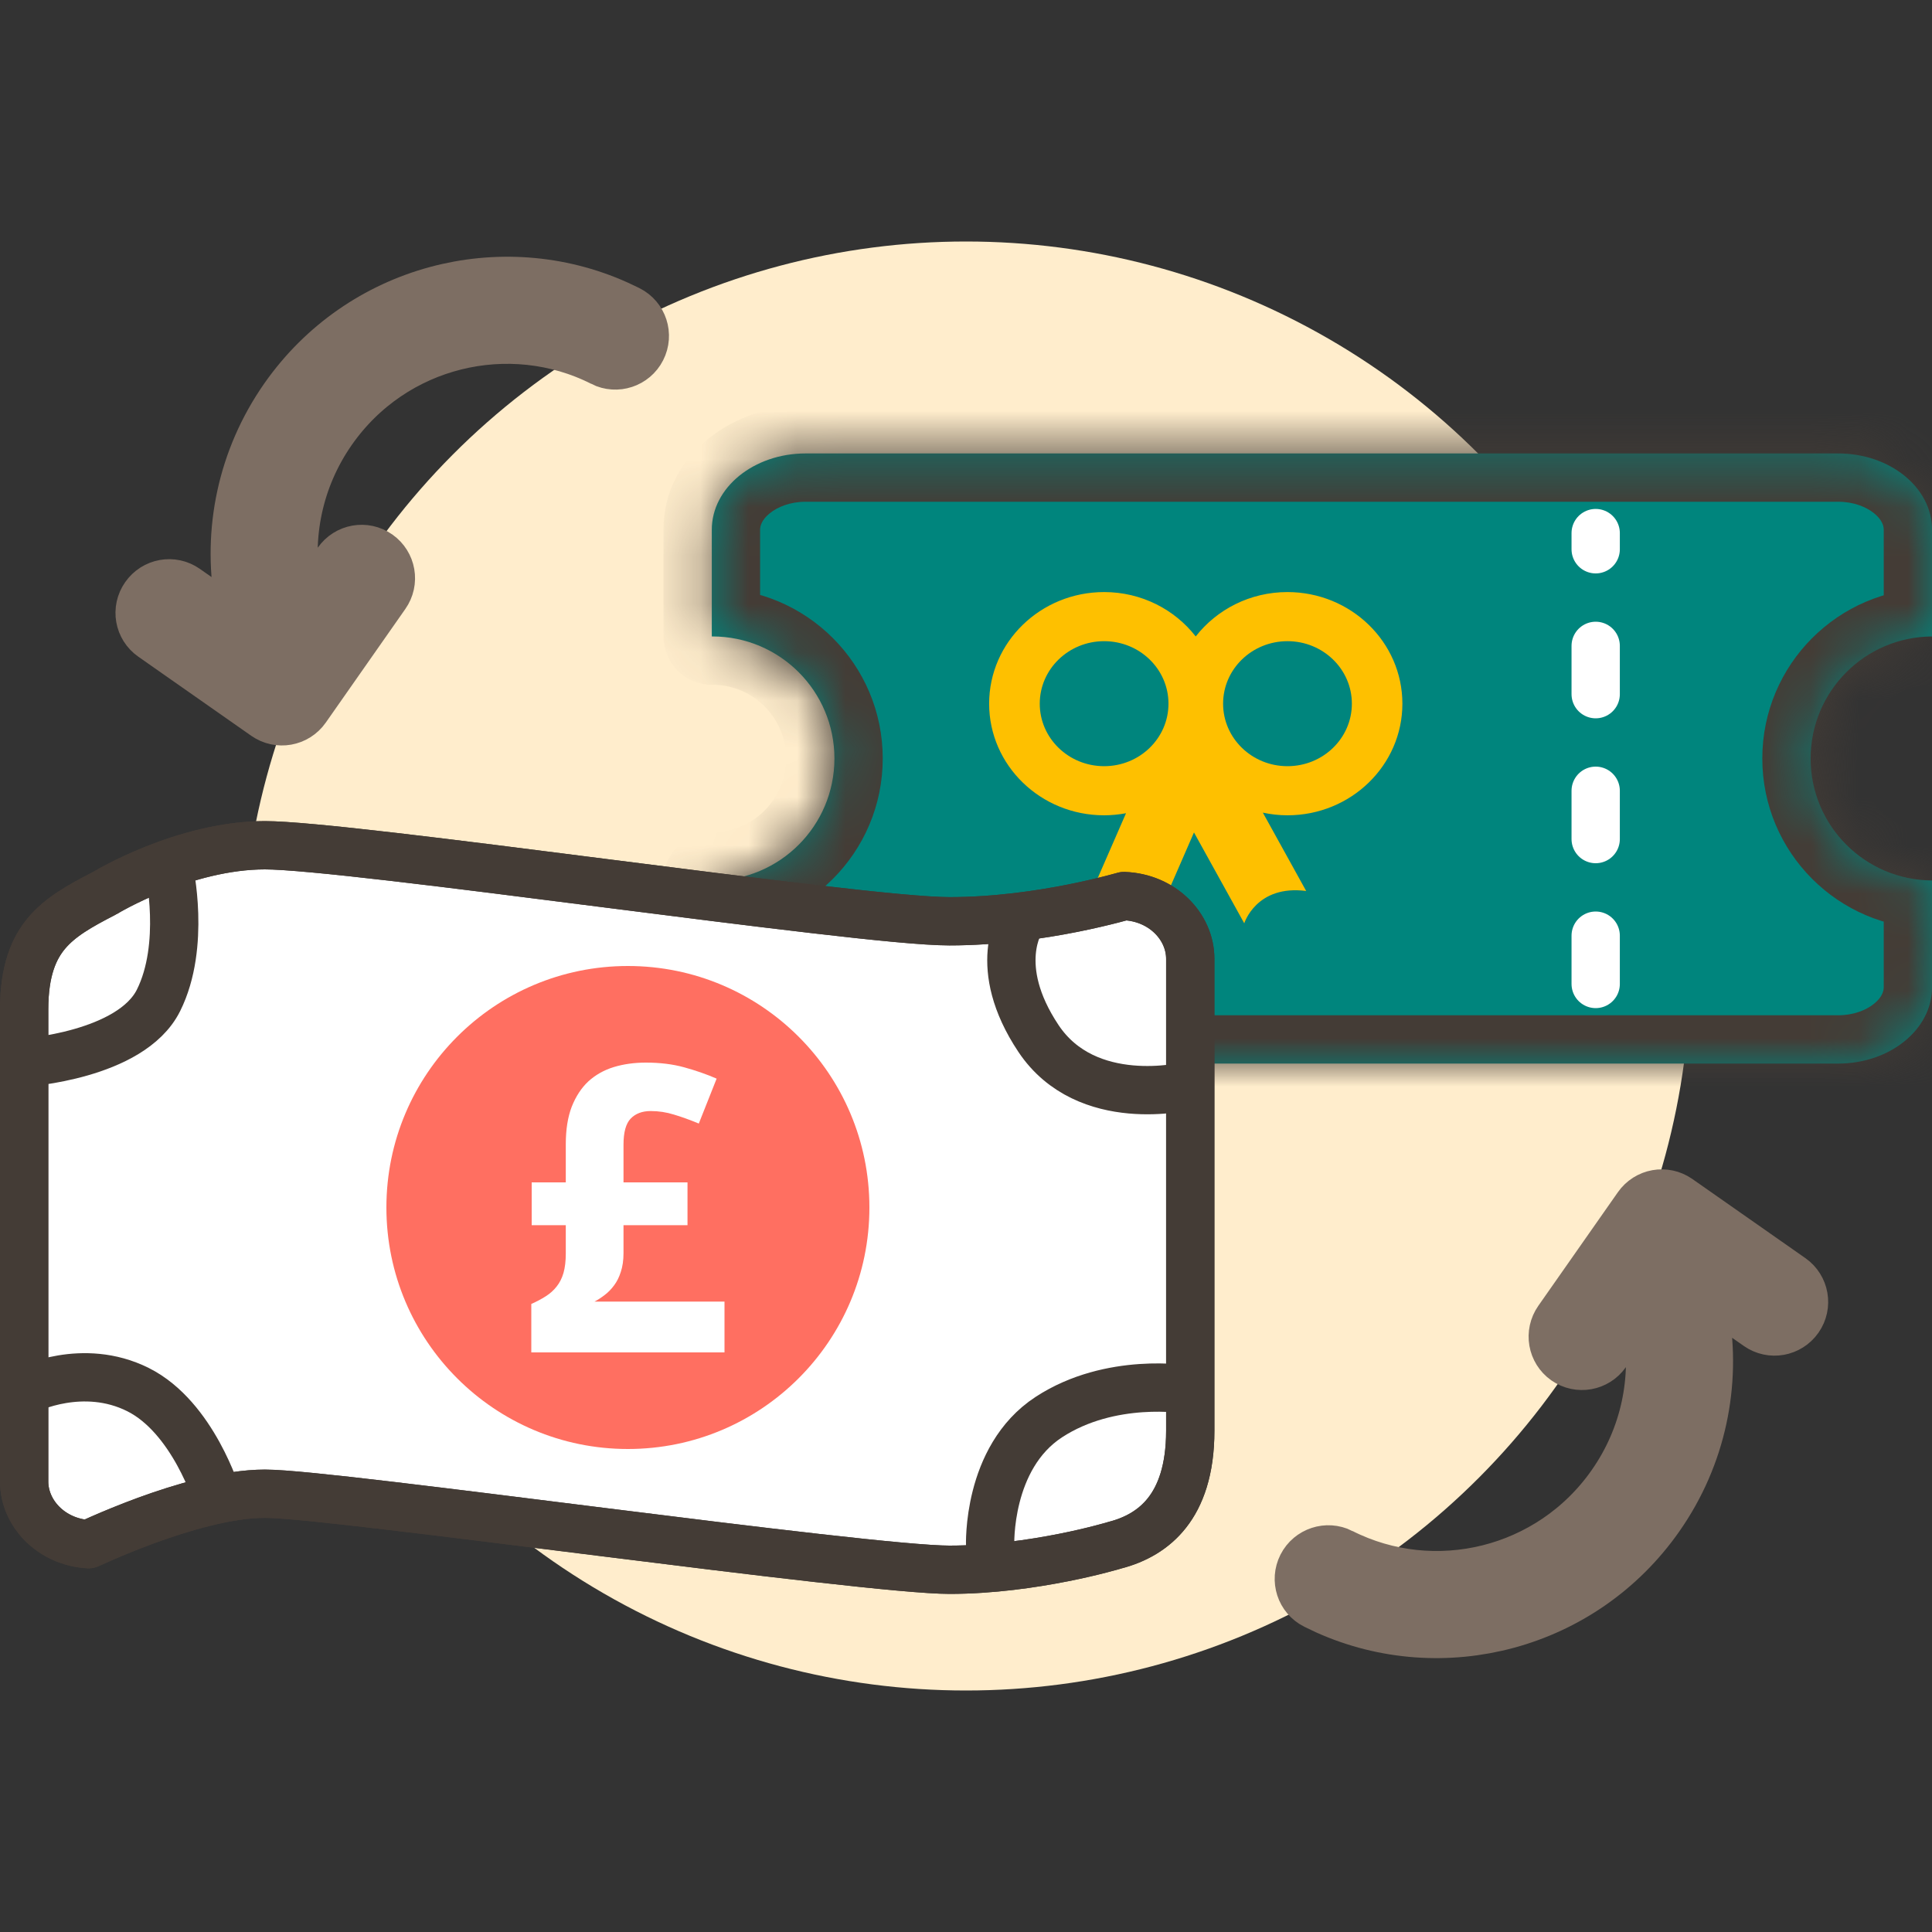
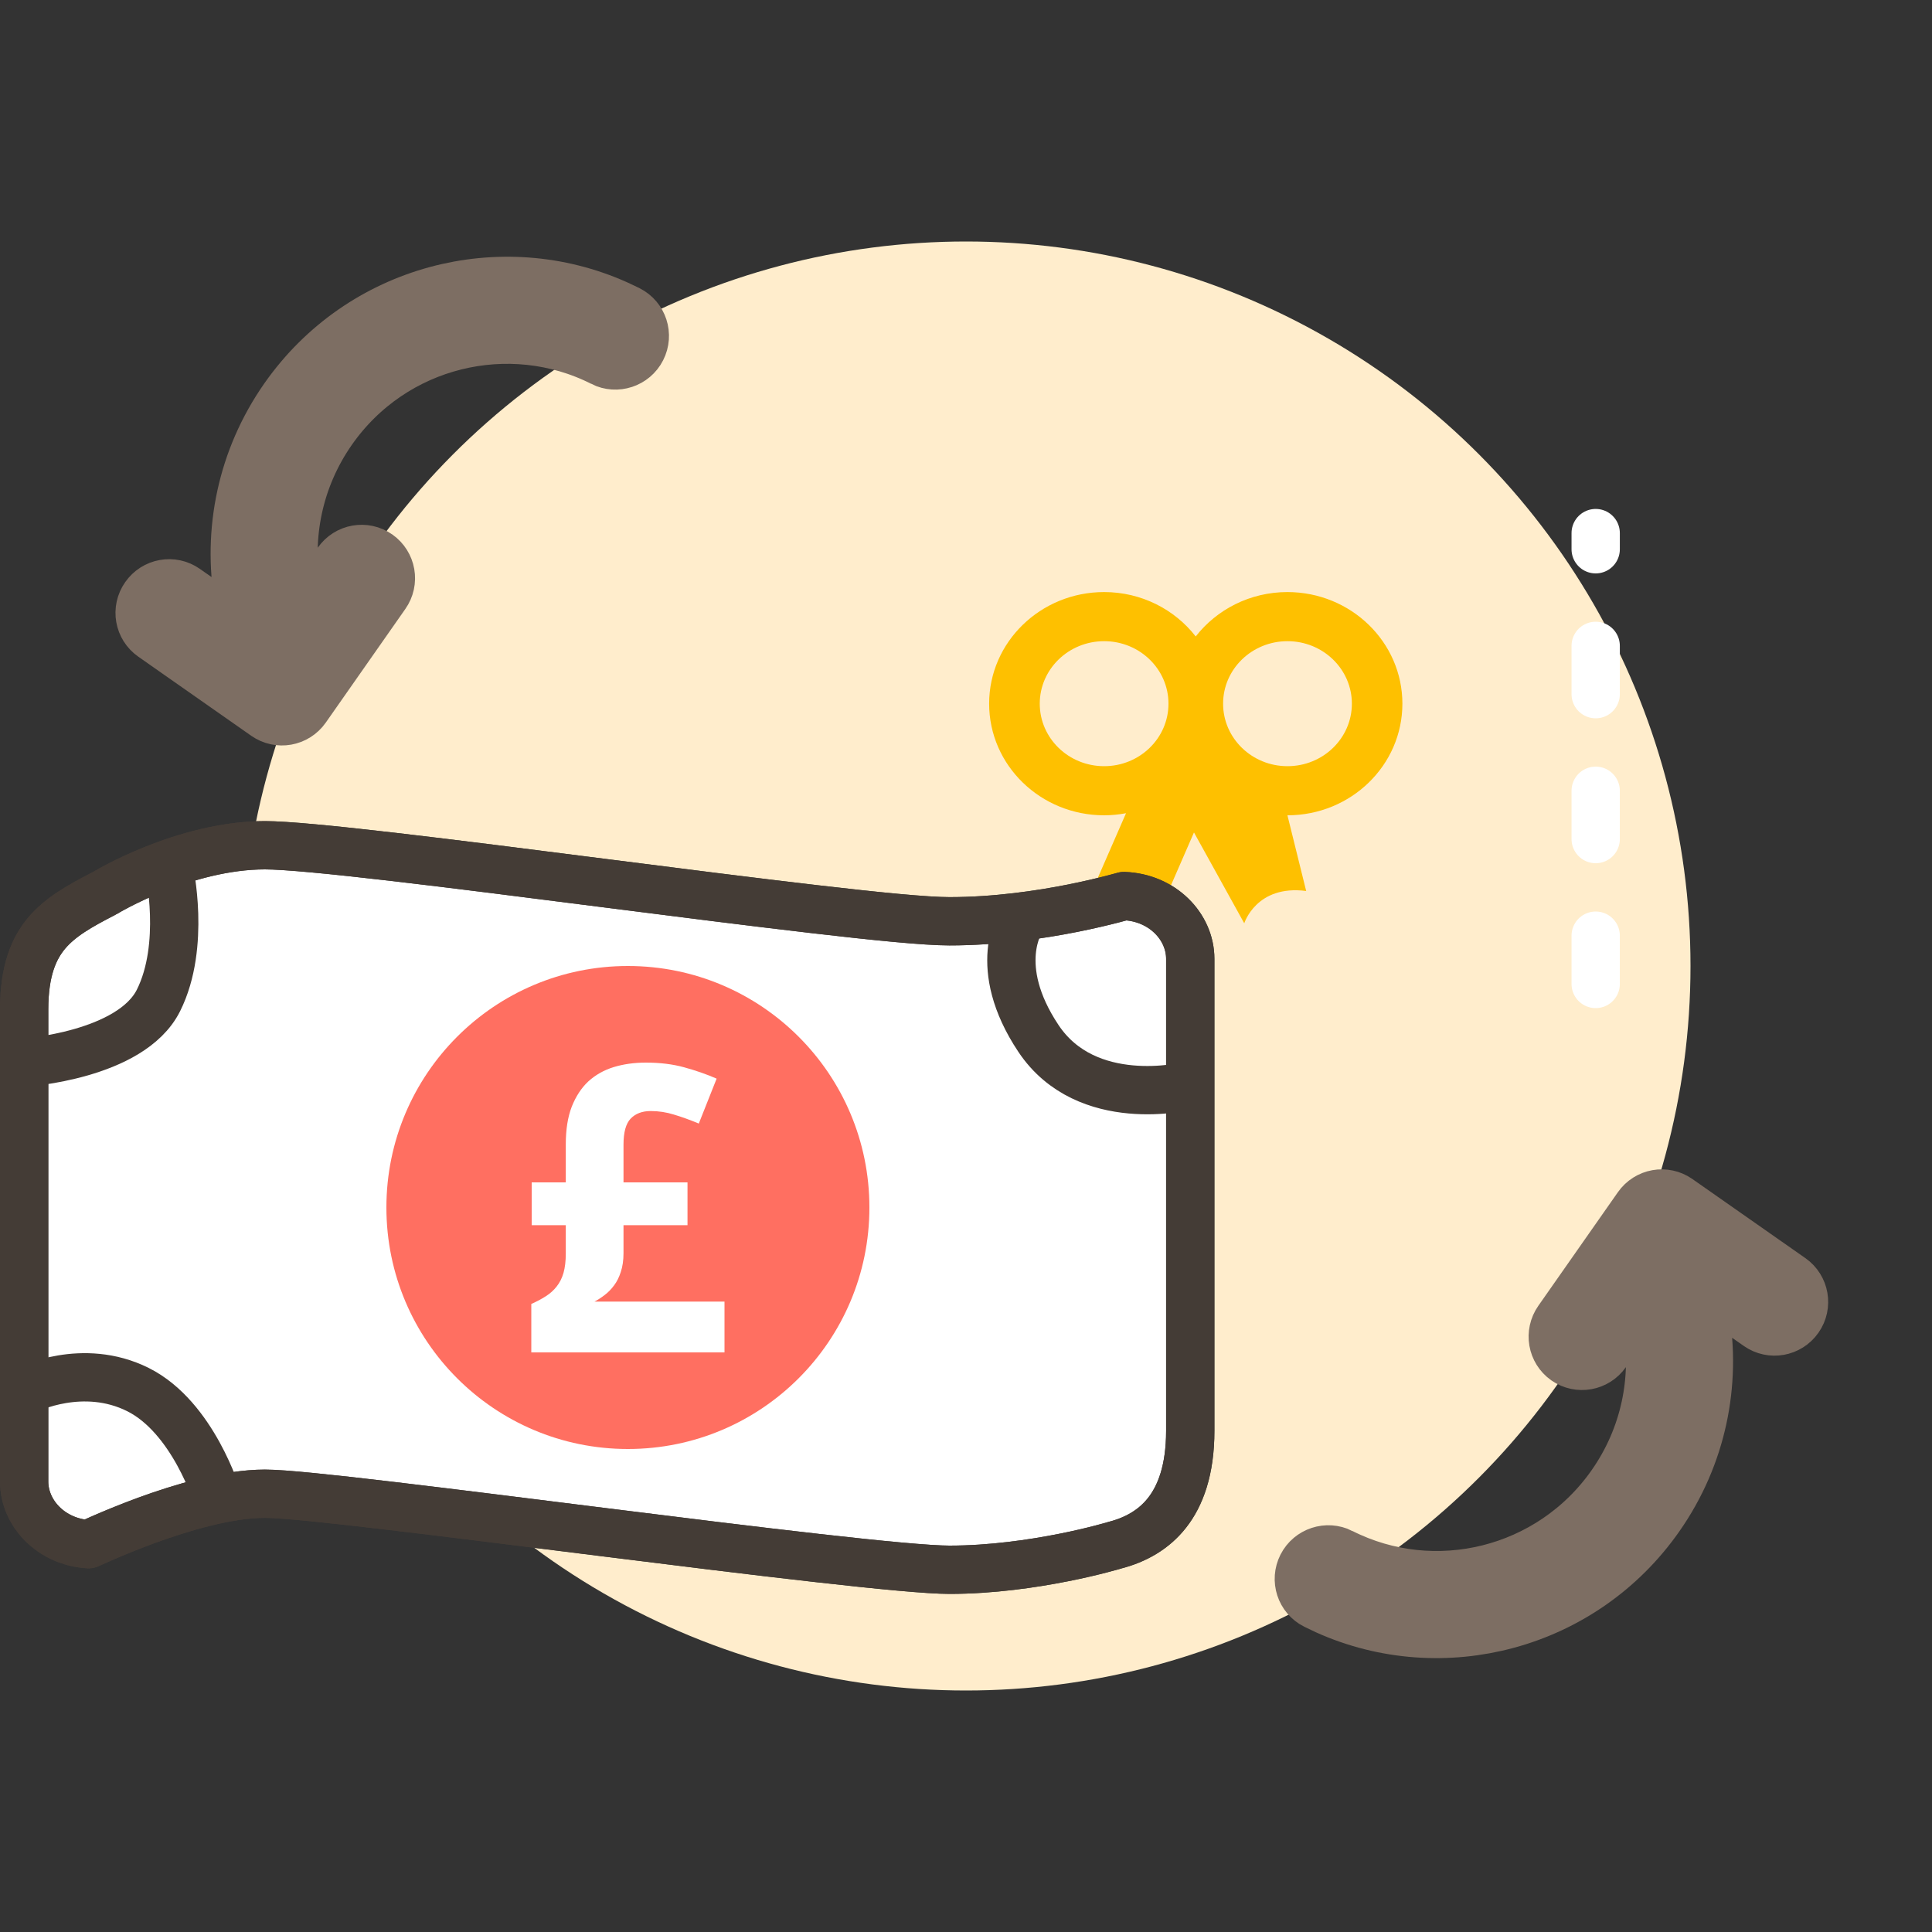
<svg xmlns="http://www.w3.org/2000/svg" width="40" height="40" viewBox="0 0 40 40" fill="none">
  <rect x="0" y="0" width="40" height="40" fill="#333333" stroke="none" />
  <circle cx="20" cy="20" r="15" fill="#FFEDCC" />
  <mask id="path-2-inside-1_8669_82990" fill="white">
-     <path d="M38.057 9.388C39.13 9.388 40.001 10.095 40.001 10.967V13.177C38.611 13.184 37.487 14.313 37.487 15.704C37.487 17.095 38.611 18.222 40.001 18.229V20.441C40.001 21.313 39.13 22.02 38.057 22.02H16.68C15.607 22.02 14.737 21.313 14.737 20.441V18.229C14.741 18.229 14.745 18.23 14.75 18.23C16.145 18.23 17.276 17.099 17.276 15.704C17.276 14.309 16.145 13.177 14.75 13.177C14.745 13.177 14.741 13.177 14.737 13.177V10.967C14.737 10.095 15.607 9.388 16.68 9.388H38.057Z" />
-   </mask>
-   <path d="M38.057 9.388C39.13 9.388 40.001 10.095 40.001 10.967V13.177C38.611 13.184 37.487 14.313 37.487 15.704C37.487 17.095 38.611 18.222 40.001 18.229V20.441C40.001 21.313 39.13 22.02 38.057 22.02H16.68C15.607 22.02 14.737 21.313 14.737 20.441V18.229C14.741 18.229 14.745 18.23 14.75 18.23C16.145 18.23 17.276 17.099 17.276 15.704C17.276 14.309 16.145 13.177 14.75 13.177C14.745 13.177 14.741 13.177 14.737 13.177V10.967C14.737 10.095 15.607 9.388 16.68 9.388H38.057Z" fill="#00857D" />
+     </mask>
  <path d="M38.057 9.388L38.057 8.388H38.057V9.388ZM40.001 13.177L40.005 14.177C40.556 14.175 41.001 13.728 41.001 13.177H40.001ZM37.487 15.704L36.487 15.703V15.704H37.487ZM40.001 18.229H41.001C41.001 17.678 40.556 17.232 40.005 17.229L40.001 18.229ZM40.001 20.441L41.001 20.441V20.441H40.001ZM38.057 22.02V23.02H38.057L38.057 22.02ZM14.737 20.441H13.737V20.441L14.737 20.441ZM14.737 18.229L14.742 17.229C14.476 17.228 14.22 17.332 14.031 17.52C13.843 17.708 13.737 17.963 13.737 18.229H14.737ZM14.75 18.23L14.75 19.23H14.75L14.75 18.23ZM17.276 15.704H18.276V15.703L17.276 15.704ZM14.75 13.177L14.75 12.177H14.75L14.75 13.177ZM14.737 13.177H13.737C13.737 13.443 13.843 13.698 14.031 13.886C14.22 14.074 14.476 14.178 14.742 14.177L14.737 13.177ZM38.057 9.388L38.057 10.388C38.379 10.388 38.638 10.495 38.801 10.627C38.961 10.757 39.001 10.883 39.001 10.967H40.001H41.001C41.001 9.359 39.479 8.388 38.057 8.388L38.057 9.388ZM40.001 10.967H39.001V13.177H40.001H41.001V10.967H40.001ZM40.001 13.177L39.996 12.177C38.056 12.187 36.487 13.762 36.487 15.703L37.487 15.704L38.487 15.704C38.487 14.863 39.166 14.181 40.005 14.177L40.001 13.177ZM37.487 15.704H36.487C36.487 17.646 38.056 19.22 39.996 19.229L40.001 18.229L40.005 17.229C39.166 17.225 38.487 16.544 38.487 15.704H37.487ZM40.001 18.229H39.001V20.441H40.001H41.001V18.229H40.001ZM40.001 20.441L39.001 20.441C39.001 20.525 38.961 20.651 38.801 20.781C38.638 20.913 38.379 21.02 38.057 21.02L38.057 22.02L38.057 23.02C39.479 23.02 41.001 22.049 41.001 20.441L40.001 20.441ZM38.057 22.02V21.02H16.68V22.02V23.02H38.057V22.02ZM16.68 22.02V21.02C16.359 21.02 16.099 20.913 15.937 20.781C15.776 20.651 15.737 20.525 15.737 20.441L14.737 20.441L13.737 20.441C13.737 22.049 15.259 23.02 16.68 23.02V22.02ZM14.737 20.441H15.737V18.229H14.737H13.737V20.441H14.737ZM14.737 18.229L14.732 19.229C14.714 19.229 14.698 19.228 14.685 19.227C14.672 19.227 14.661 19.226 14.653 19.225C14.645 19.225 14.639 19.224 14.636 19.224C14.633 19.223 14.63 19.223 14.631 19.223C14.632 19.223 14.635 19.224 14.64 19.224C14.645 19.225 14.653 19.225 14.662 19.226C14.671 19.227 14.684 19.228 14.698 19.229C14.713 19.229 14.73 19.23 14.75 19.23L14.75 18.23L14.75 17.23C14.768 17.23 14.785 17.23 14.798 17.231C14.811 17.232 14.822 17.233 14.831 17.233C14.839 17.234 14.846 17.235 14.85 17.235C14.853 17.235 14.856 17.236 14.855 17.236C14.855 17.236 14.854 17.236 14.853 17.235C14.852 17.235 14.85 17.235 14.848 17.235C14.843 17.234 14.836 17.234 14.827 17.233C14.818 17.232 14.806 17.231 14.792 17.23C14.778 17.23 14.761 17.229 14.742 17.229L14.737 18.229ZM14.75 18.23L14.75 19.23C16.697 19.23 18.276 17.651 18.276 15.704H17.276H16.276C16.276 16.546 15.593 17.23 14.749 17.23L14.75 18.23ZM17.276 15.704L18.276 15.703C18.276 13.756 16.697 12.177 14.75 12.177L14.75 13.177L14.749 14.177C15.592 14.177 16.276 14.861 16.276 15.704L17.276 15.704ZM14.75 13.177L14.75 12.177C14.748 12.177 14.748 12.177 14.745 12.177C14.742 12.177 14.737 12.177 14.732 12.177L14.737 13.177L14.742 14.177C14.741 14.177 14.741 14.177 14.742 14.177C14.743 14.177 14.744 14.177 14.745 14.177C14.746 14.177 14.748 14.177 14.75 14.177L14.75 13.177ZM14.737 13.177H15.737V10.967H14.737H13.737V13.177H14.737ZM14.737 10.967H15.737C15.737 10.883 15.776 10.757 15.937 10.627C16.099 10.495 16.359 10.388 16.68 10.388V9.388V8.388C15.259 8.388 13.737 9.359 13.737 10.967H14.737ZM16.68 9.388V10.388H38.057V9.388V8.388H16.68V9.388Z" fill="#443C36" mask="url(#path-2-inside-1_8669_82990)" />
-   <path d="M26.655 12.258C27.97 12.259 29.035 13.294 29.035 14.569C29.035 15.845 27.969 16.88 26.655 16.88C26.48 16.88 26.31 16.86 26.146 16.825L27.043 18.447C26.011 18.312 25.761 19.116 25.761 19.116L24.72 17.235L23.887 19.148C23.887 19.147 23.491 18.358 22.545 18.597L23.313 16.837C23.166 16.864 23.015 16.88 22.86 16.88C21.545 16.88 20.479 15.845 20.479 14.569C20.479 13.293 21.545 12.258 22.86 12.258C23.635 12.258 24.322 12.62 24.756 13.177C25.191 12.62 25.879 12.258 26.655 12.258ZM22.86 13.275C22.124 13.275 21.527 13.854 21.527 14.569C21.527 15.284 22.124 15.863 22.86 15.863C23.596 15.863 24.192 15.284 24.192 14.569C24.192 13.854 23.596 13.275 22.86 13.275ZM26.656 13.275C25.919 13.275 25.323 13.854 25.323 14.569C25.323 15.284 25.92 15.863 26.656 15.863C27.392 15.863 27.989 15.284 27.989 14.569C27.989 13.854 27.392 13.275 26.656 13.275Z" fill="#FEC000" />
+   <path d="M26.655 12.258C27.97 12.259 29.035 13.294 29.035 14.569C29.035 15.845 27.969 16.88 26.655 16.88L27.043 18.447C26.011 18.312 25.761 19.116 25.761 19.116L24.72 17.235L23.887 19.148C23.887 19.147 23.491 18.358 22.545 18.597L23.313 16.837C23.166 16.864 23.015 16.88 22.86 16.88C21.545 16.88 20.479 15.845 20.479 14.569C20.479 13.293 21.545 12.258 22.86 12.258C23.635 12.258 24.322 12.62 24.756 13.177C25.191 12.62 25.879 12.258 26.655 12.258ZM22.86 13.275C22.124 13.275 21.527 13.854 21.527 14.569C21.527 15.284 22.124 15.863 22.86 15.863C23.596 15.863 24.192 15.284 24.192 14.569C24.192 13.854 23.596 13.275 22.86 13.275ZM26.656 13.275C25.919 13.275 25.323 13.854 25.323 14.569C25.323 15.284 25.92 15.863 26.656 15.863C27.392 15.863 27.989 15.284 27.989 14.569C27.989 13.854 27.392 13.275 26.656 13.275Z" fill="#FEC000" />
  <line x1="33.037" y1="20.372" x2="33.037" y2="11.037" stroke="white" stroke-linecap="round" stroke-dasharray="1 2" />
  <path d="M5.485 17.5C5.907 17.5 6.875 17.593 8.156 17.742C9.424 17.889 10.964 18.086 12.508 18.283C14.05 18.48 15.596 18.676 16.871 18.824C18.132 18.971 19.165 19.074 19.657 19.074C20.615 19.074 21.538 18.937 22.216 18.802C22.556 18.734 22.838 18.666 23.036 18.615C23.135 18.59 23.213 18.568 23.268 18.553L23.27 18.552C24.064 18.581 24.643 19.182 24.643 19.852V29.623C24.643 30.439 24.437 30.971 24.164 31.319C23.89 31.669 23.512 31.881 23.084 31.991L23.064 31.997L23.061 31.998C23.058 31.999 23.054 32 23.048 32.002C23.036 32.005 23.019 32.01 22.995 32.017C22.948 32.03 22.877 32.05 22.786 32.073C22.604 32.12 22.34 32.184 22.021 32.247C21.381 32.374 20.527 32.5 19.657 32.5C19.235 32.5 18.238 32.406 16.921 32.257C15.617 32.11 14.034 31.914 12.462 31.717C10.892 31.52 9.332 31.324 8.08 31.176C6.846 31.03 5.865 30.926 5.485 30.926C4.704 30.926 3.744 31.218 3.023 31.481C2.654 31.617 2.329 31.752 2.097 31.854C1.987 31.901 1.897 31.941 1.833 31.971C1.059 31.923 0.5 31.331 0.5 30.672L0.5 20.901C0.5 20.092 0.702 19.633 0.967 19.318C1.25 18.983 1.646 18.76 2.163 18.494C2.174 18.489 2.183 18.482 2.193 18.476C2.194 18.475 2.195 18.476 2.196 18.476C2.198 18.474 2.202 18.472 2.207 18.469C2.218 18.462 2.235 18.452 2.258 18.439C2.304 18.414 2.373 18.375 2.462 18.329C2.64 18.237 2.898 18.113 3.209 17.989C3.838 17.739 4.66 17.5 5.485 17.5Z" fill="white" stroke="#443C36" stroke-linecap="round" stroke-linejoin="round" />
  <path d="M3.5 18C3.5 18 3.852 19.57 3.281 20.713C2.709 21.856 0.5 22 0.5 22" stroke="#443C36" stroke-linecap="round" />
  <path d="M0.571 28.77C0.571 28.77 1.714 28.198 2.857 28.77C4 29.341 4.5 31 4.5 31" stroke="#443C36" stroke-linecap="round" />
  <path d="M21.143 19.056C21.143 19.056 20.5 20 21.5 21.5C22.5 23 24.571 22.485 24.571 22.485" stroke="#443C36" stroke-linecap="round" />
-   <path d="M24.571 28.769C24.571 28.769 23 28.5 21.714 29.34C20.428 30.18 20.5 32 20.5 32" stroke="#443C36" stroke-linecap="round" />
  <path d="M5.485 17.5C5.907 17.5 6.875 17.593 8.156 17.742C9.424 17.889 10.964 18.086 12.508 18.283C14.05 18.48 15.596 18.676 16.871 18.824C18.132 18.971 19.165 19.074 19.657 19.074C20.615 19.074 21.538 18.937 22.216 18.802C22.556 18.734 22.838 18.666 23.036 18.615C23.135 18.59 23.213 18.568 23.268 18.553L23.27 18.552C24.064 18.581 24.643 19.182 24.643 19.852V29.623C24.643 30.439 24.437 30.971 24.164 31.319C23.89 31.669 23.512 31.881 23.084 31.991L23.064 31.997L23.061 31.998C23.058 31.999 23.054 32 23.048 32.002C23.036 32.005 23.019 32.01 22.995 32.017C22.948 32.03 22.877 32.05 22.786 32.073C22.604 32.12 22.34 32.184 22.021 32.247C21.381 32.374 20.527 32.5 19.657 32.5C19.235 32.5 18.238 32.406 16.921 32.257C15.617 32.11 14.034 31.914 12.462 31.717C10.892 31.52 9.332 31.324 8.08 31.176C6.846 31.03 5.865 30.926 5.485 30.926C4.704 30.926 3.744 31.218 3.023 31.481C2.654 31.617 2.329 31.752 2.097 31.854C1.987 31.901 1.897 31.941 1.833 31.971C1.059 31.923 0.5 31.331 0.5 30.672L0.5 20.901C0.5 20.092 0.702 19.633 0.967 19.318C1.25 18.983 1.646 18.76 2.163 18.494C2.174 18.489 2.183 18.482 2.193 18.476C2.194 18.475 2.195 18.476 2.196 18.476C2.198 18.474 2.202 18.472 2.207 18.469C2.218 18.462 2.235 18.452 2.258 18.439C2.304 18.414 2.373 18.375 2.462 18.329C2.64 18.237 2.898 18.113 3.209 17.989C3.838 17.739 4.66 17.5 5.485 17.5Z" stroke="#443C36" stroke-linecap="round" stroke-linejoin="round" />
  <circle cx="13" cy="25" r="5" fill="#FF6F61" />
  <path d="M13.373 22C13.664 22 13.927 22.032 14.163 22.097C14.401 22.162 14.626 22.24 14.837 22.332L14.468 23.262C14.28 23.184 14.108 23.122 13.952 23.076C13.799 23.028 13.639 23.003 13.472 23.003C13.295 23.003 13.156 23.056 13.056 23.161C12.958 23.264 12.909 23.443 12.909 23.699V24.48H14.234V25.366H12.909V25.945C12.909 26.093 12.89 26.223 12.853 26.333C12.819 26.441 12.773 26.534 12.714 26.612C12.656 26.691 12.591 26.757 12.52 26.811C12.451 26.864 12.381 26.91 12.309 26.948H15V28H11V26.997C11.111 26.948 11.21 26.895 11.298 26.839C11.388 26.782 11.463 26.715 11.524 26.637C11.587 26.558 11.635 26.464 11.667 26.353C11.698 26.243 11.714 26.109 11.714 25.953V25.366H11.008V24.48H11.714V23.691C11.714 23.386 11.755 23.127 11.837 22.914C11.922 22.699 12.037 22.523 12.182 22.388C12.331 22.253 12.505 22.155 12.706 22.093C12.91 22.031 13.132 22 13.373 22Z" fill="white" />
  <path d="M37.035 27.163C37.15 26.998 37.109 26.776 36.949 26.663L34.608 25.024C34.447 24.912 34.225 24.95 34.11 25.115L32.464 27.465C32.349 27.63 32.389 27.852 32.549 27.965C32.71 28.077 32.933 28.039 33.048 27.875L34.18 26.259L34.343 27.37L34.346 27.39C34.548 28.562 34.306 29.815 33.568 30.868C32.222 32.79 29.692 33.393 27.663 32.367L27.662 32.366C27.488 32.279 27.271 32.348 27.18 32.526C27.09 32.704 27.16 32.919 27.336 33.007L27.557 33.113C29.856 34.147 32.646 33.431 34.153 31.278C35.004 30.064 35.285 28.618 35.053 27.267L35.051 27.258L34.881 26.095L36.535 27.253C36.696 27.366 36.919 27.327 37.035 27.163Z" fill="#7D6E63" stroke="#7D6E63" stroke-width="1.5" />
  <path d="M3.207 12.482C3.091 12.646 3.132 12.869 3.293 12.981L5.633 14.62C5.794 14.732 6.016 14.694 6.131 14.53L7.777 12.179C7.893 12.015 7.852 11.793 7.692 11.68C7.531 11.567 7.308 11.605 7.193 11.77L6.061 13.386L5.898 12.274L5.895 12.255C5.693 11.083 5.935 9.83 6.673 8.776C8.019 6.854 10.549 6.252 12.578 7.277L12.58 7.279C12.753 7.366 12.971 7.297 13.061 7.119C13.152 6.941 13.081 6.726 12.905 6.637L12.684 6.532C10.385 5.498 7.595 6.214 6.088 8.367C5.238 9.581 4.956 11.027 5.189 12.378L5.19 12.386L5.36 13.549L3.706 12.391C3.545 12.279 3.322 12.317 3.207 12.482Z" fill="#7D6E63" stroke="#7D6E63" stroke-width="1.5" />
</svg>